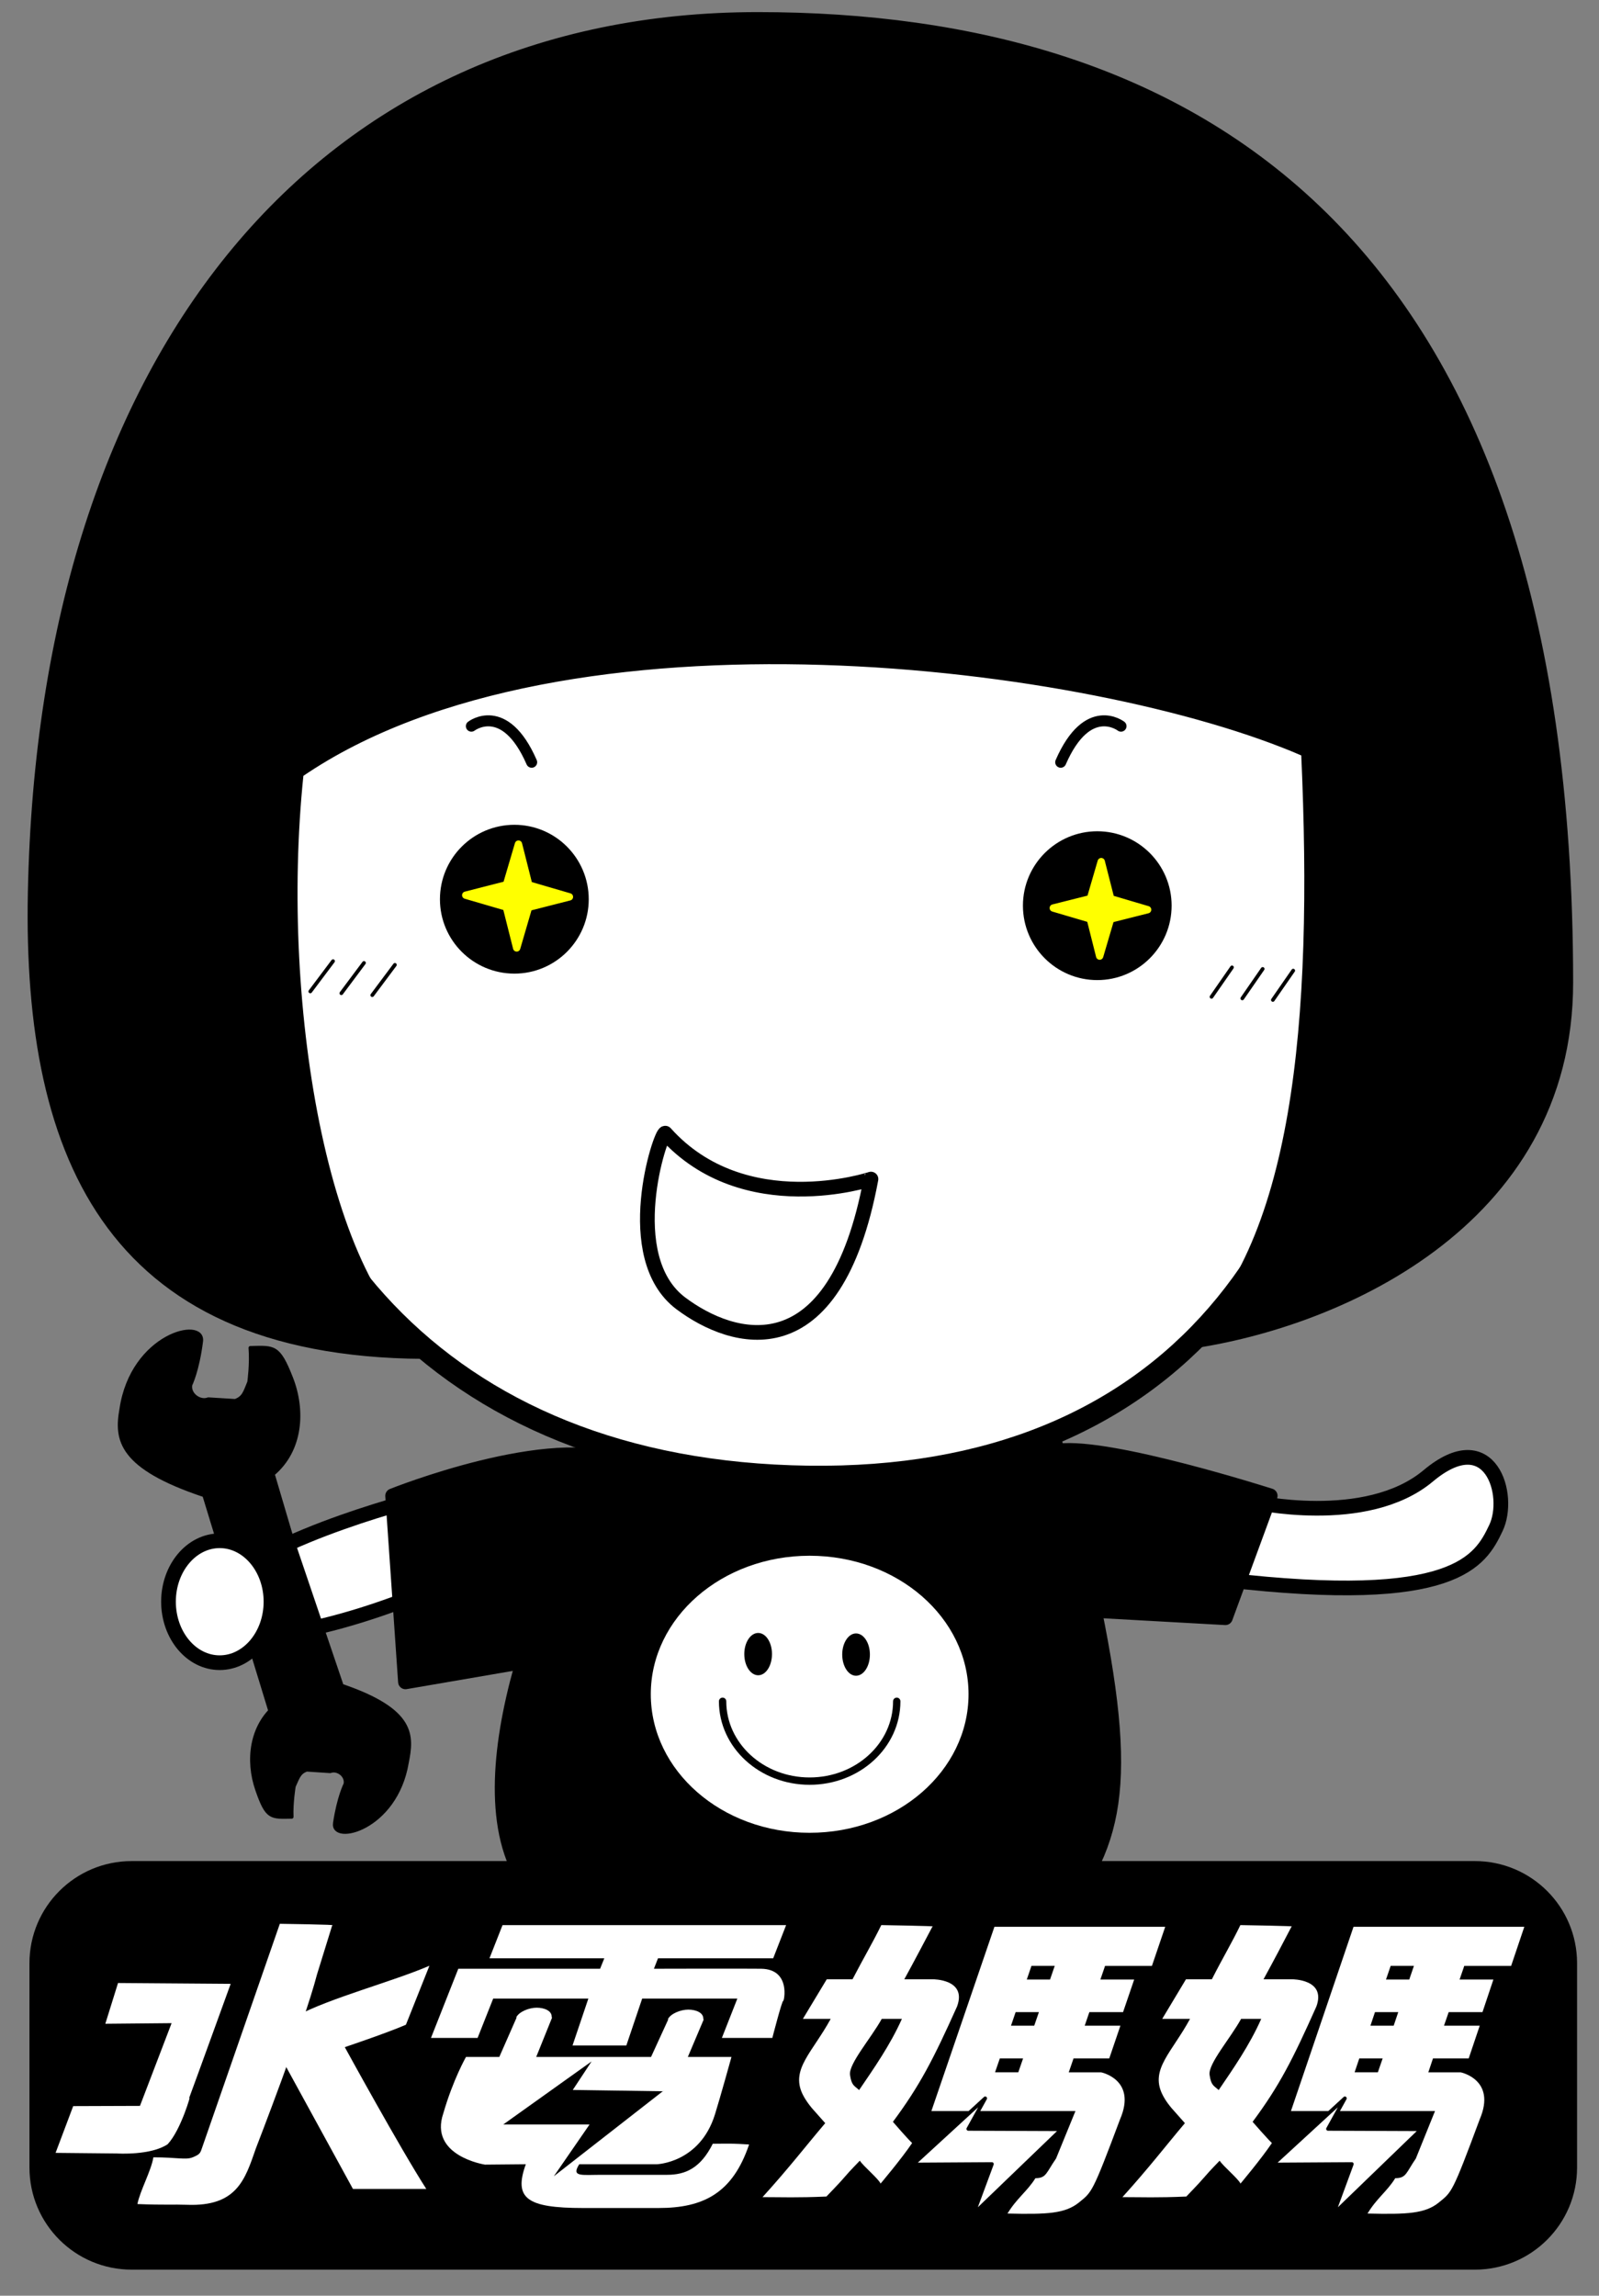
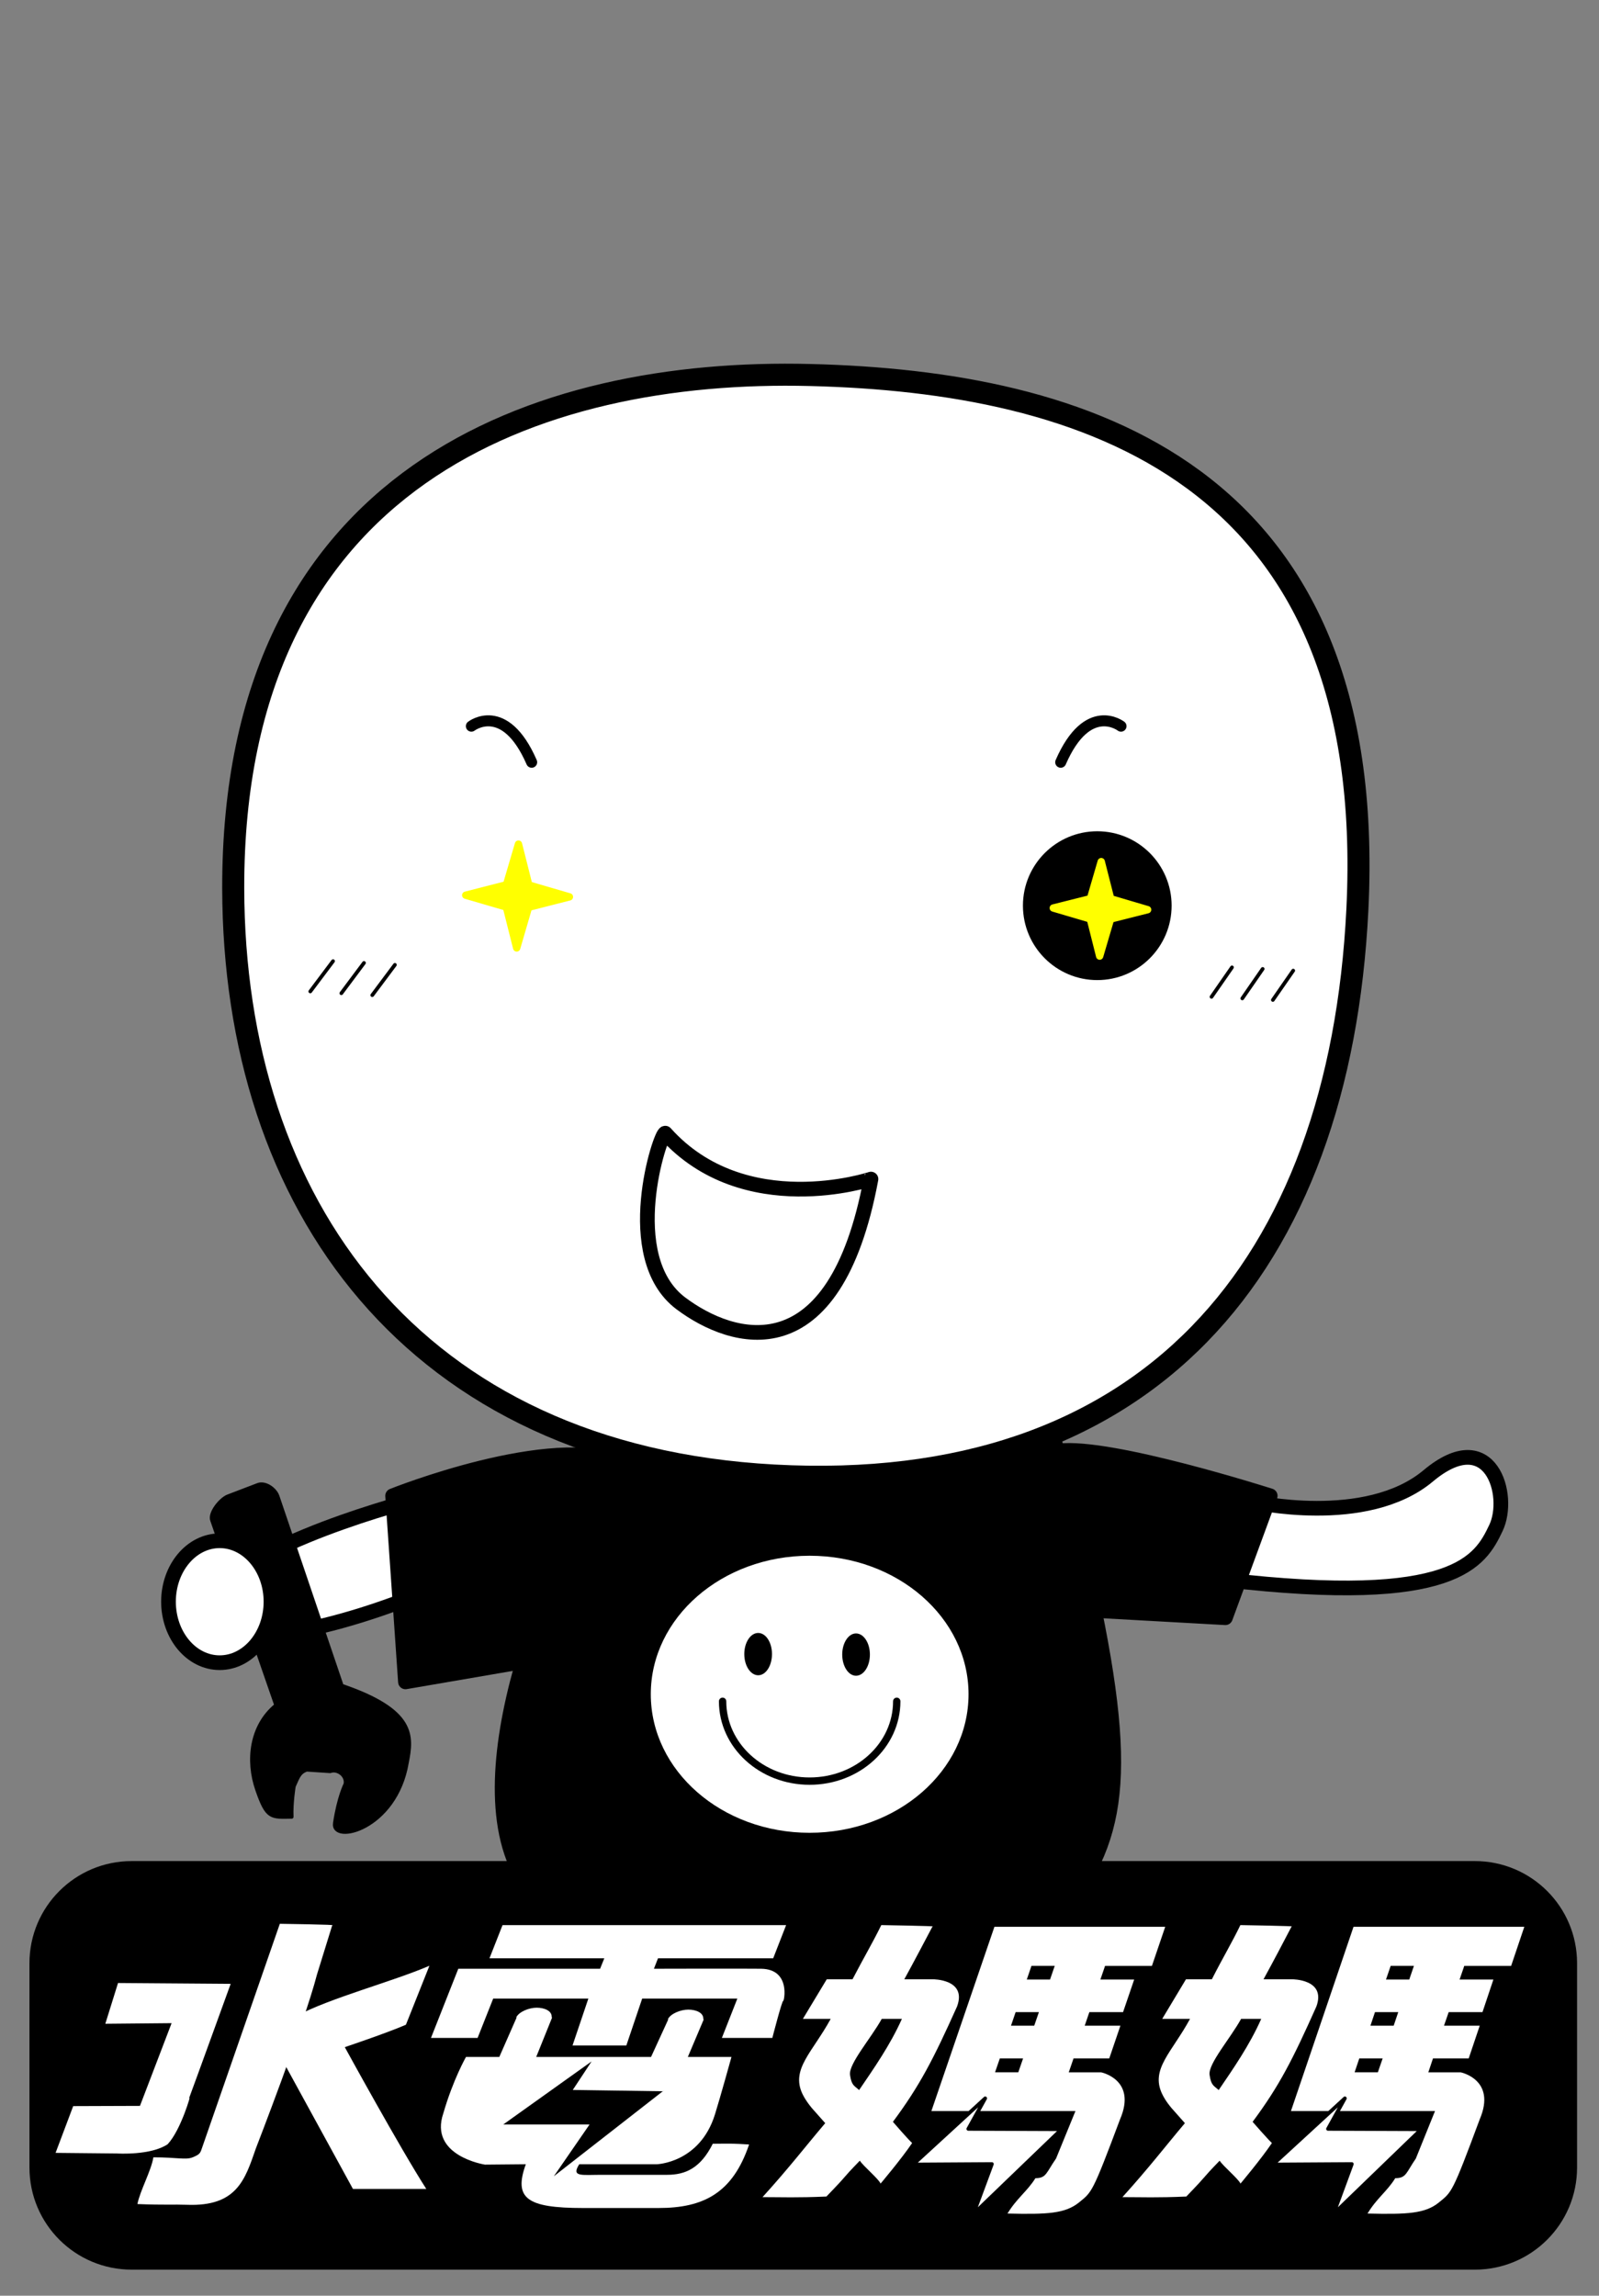
<svg xmlns="http://www.w3.org/2000/svg" version="1.1" id="圖層_2" x="0px" y="0px" width="209px" height="300px" viewBox="0 0 209 300" enable-background="new 0 0 209 300" xml:space="preserve">
  <rect x="0" y="0" width="209" height="300" fill="#808080" stroke="none" />
  <path fill-rule="evenodd" clip-rule="evenodd" fill="#FFFFFF" d="M72.358,265.139c0.235,0.329-4.793,0.329-4.637,0" />
  <path fill-rule="evenodd" clip-rule="evenodd" fill="#FFFFFF" d="M72.358,265.139c0.235,0.329-4.793,0.329-4.637,0" />
  <path fill-rule="evenodd" clip-rule="evenodd" fill="#FFFFFF" stroke="#000000" stroke-width="1.92" stroke-linecap="round" stroke-linejoin="round" stroke-miterlimit="10" d="  M163.568,196.223c0,0,14.975,3.464,23.123-3.369c8.146-6.813,10.872,2.571,8.834,6.833c-2.035,4.259-5.185,10.291-35.359,6.767  L163.568,196.223z" />
  <path fill-rule="evenodd" clip-rule="evenodd" fill="#FFFFFF" stroke="#000000" stroke-width="1.92" stroke-linecap="round" stroke-linejoin="round" stroke-miterlimit="10" d="  M52.996,196.317c0,0-26.241,6.987-25.113,14.256c0.971,6.297,17.577,1.677,27.62-2.521L52.996,196.317z" />
  <path fill-rule="evenodd" clip-rule="evenodd" stroke="#000000" stroke-width="1.92" stroke-linecap="round" stroke-linejoin="round" stroke-miterlimit="10" d="  M51.318,195.472c0,0,20.931-8.383,30.142-4.185c9.211,4.185,0.846,23.469,0.846,23.469l-29.311,5.031L51.318,195.472z" />
  <path fill-rule="evenodd" clip-rule="evenodd" stroke="#000000" stroke-width="1.92" stroke-linecap="round" stroke-linejoin="round" stroke-miterlimit="10" d="  M160.166,211.404l5.859-15.933c0,0-20.929-6.705-27.634-5.86c-6.69,0.831-8.365,20.115-8.365,20.115L160.166,211.404z" />
  <path fill-rule="evenodd" clip-rule="evenodd" stroke="#000000" stroke-width="1.92" stroke-linecap="round" stroke-linejoin="round" stroke-miterlimit="10" d="  M84.14,184.583c0,0-1.974,2.271-4.731,6.894c-6.705,11.264-19.912,41.202-10.512,54.737c8.413,12.11,13.912,12.03,33.588,12.737  c23.859,0.845,33.996-3.149,40.027-14.821c5.342-10.323,3.839-23.107-5.624-59.547H84.14z" />
  <path fill-rule="evenodd" clip-rule="evenodd" fill="#FFFFFF" stroke="#000000" stroke-width="2.88" stroke-linecap="round" stroke-linejoin="round" stroke-miterlimit="10" d="  M30.483,116.09c-0.095-53.907,39.776-67.992,75.449-67.083c35.453,0.893,74.334,12.33,71.485,69.872  c-2.319,46.624-27.291,76.593-76.249,73.944C53.904,190.255,30.561,157.293,30.483,116.09z" />
-   <path fill-rule="evenodd" clip-rule="evenodd" stroke="#000000" stroke-width="0.48" stroke-linecap="round" stroke-linejoin="round" stroke-miterlimit="10" d="  M3.881,116.702c-0.689,35.013,10.606,61.178,53.422,60.628c-14.351-7.003-21.056-45.574-17.876-76.076  c34.294-23.437,103.538-14.601,130.891-2.695c1.566,34.889-0.954,64.545-16.01,77.643c20.101-2.522,51.071-15.933,51.071-47.798  c0-98.917-50.226-126.583-106.342-126.583C42.107,1.821,5.276,45.42,3.881,116.702z" />
  <line fill-rule="evenodd" clip-rule="evenodd" fill="none" stroke="#000000" stroke-width="0.48" stroke-linecap="round" stroke-linejoin="round" stroke-miterlimit="10" x1="158.351" y1="130.269" x2="161.029" y2="126.415" />
  <line fill-rule="evenodd" clip-rule="evenodd" fill="none" stroke="#000000" stroke-width="0.48" stroke-linecap="round" stroke-linejoin="round" stroke-miterlimit="10" x1="162.375" y1="130.472" x2="165.04" y2="126.618" />
  <line fill-rule="evenodd" clip-rule="evenodd" fill="none" stroke="#000000" stroke-width="0.48" stroke-linecap="round" stroke-linejoin="round" stroke-miterlimit="10" x1="166.371" y1="130.675" x2="169.033" y2="126.837" />
  <line fill-rule="evenodd" clip-rule="evenodd" fill="none" stroke="#000000" stroke-width="0.48" stroke-linecap="round" stroke-linejoin="round" stroke-miterlimit="10" x1="51.617" y1="126.085" x2="48.656" y2="130.049" />
  <line fill-rule="evenodd" clip-rule="evenodd" fill="none" stroke="#000000" stroke-width="0.48" stroke-linecap="round" stroke-linejoin="round" stroke-miterlimit="10" x1="47.575" y1="125.835" x2="44.614" y2="129.798" />
  <line fill-rule="evenodd" clip-rule="evenodd" fill="none" stroke="#000000" stroke-width="0.48" stroke-linecap="round" stroke-linejoin="round" stroke-miterlimit="10" x1="43.533" y1="125.6" x2="40.556" y2="129.563" />
  <path fill-rule="evenodd" clip-rule="evenodd" fill="none" stroke="#000000" stroke-width="1.44" stroke-linecap="round" stroke-linejoin="round" stroke-miterlimit="10" d="  M146.522,94.894c0,0-4.354-3.368-7.88,4.715" />
  <path fill-rule="evenodd" clip-rule="evenodd" fill="none" stroke="#000000" stroke-width="1.44" stroke-linecap="round" stroke-linejoin="round" stroke-miterlimit="10" d="  M61.612,94.894c0,0,4.355-3.368,7.88,4.715" />
  <path fill-rule="evenodd" clip-rule="evenodd" fill="none" stroke="#000000" stroke-width="1.92" stroke-linecap="round" stroke-linejoin="round" stroke-miterlimit="10" d="  M86.959,148.082c-0.58-0.236-6.047,16.181,2.037,22.246c6.705,5.027,20.098,9.228,24.846-16.247  C113.843,154.08,97.284,159.595,86.959,148.082z" />
  <path fill-rule="evenodd" clip-rule="evenodd" stroke="#000000" stroke-width="3.36" stroke-linecap="round" stroke-linejoin="round" stroke-miterlimit="10" d="  M135.384,118.347c0-4.434,3.603-8.038,8.037-8.038c4.433,0,8.037,3.604,8.037,8.038c0,4.449-3.604,8.052-8.037,8.052  C138.986,126.398,135.384,122.795,135.384,118.347z" />
  <polygon fill-rule="evenodd" clip-rule="evenodd" fill="#FFFF00" stroke="#FFFF00" stroke-width="0.96" stroke-linecap="round" stroke-linejoin="round" stroke-miterlimit="10" points="  143.734,124.942 142.512,120.085 137.671,118.659 142.526,117.438 143.938,112.597 145.175,117.453 150,118.879 145.16,120.101 " />
-   <path fill-rule="evenodd" clip-rule="evenodd" stroke="#000000" stroke-width="3.36" stroke-linecap="round" stroke-linejoin="round" stroke-miterlimit="10" d="  M59.183,117.516c0-4.449,3.604-8.052,8.052-8.052c4.434,0,8.037,3.604,8.037,8.052c0,4.434-3.603,8.037-8.037,8.037  C62.787,125.552,59.183,121.949,59.183,117.516z" />
  <polygon fill-rule="evenodd" clip-rule="evenodd" fill="#FFFF00" stroke="#FFFF00" stroke-width="0.96" stroke-linecap="round" stroke-linejoin="round" stroke-miterlimit="10" points="  67.533,123.876 66.186,118.534 60.875,116.984 66.202,115.621 67.768,110.309 69.116,115.652 74.426,117.203 69.084,118.565 " />
  <g>
-     <path fill-rule="evenodd" clip-rule="evenodd" stroke="#000000" stroke-width="0.48" stroke-linecap="round" stroke-linejoin="round" stroke-miterlimit="10" d="   M15.851,184.161c-0.721,3.993-0.188,7.566,10.841,11.247L35.7,224.86c0.438,1.128,2.977,2.036,4.088,1.585l4.606-1.772   c1.112-0.454,0.22-2.084-0.219-3.211l-8.507-28.825c3.713-3.118,4.058-8.305,2.396-12.55c-1.66-4.23-2.224-4.025-5.341-3.949   c0.172,2.054-0.157,4.466-0.157,4.466c-0.58,1.427-0.72,2.036-1.817,2.459l-3.525-0.218c-1.096,0.438-2.553-0.611-2.334-1.864   c0,0,0.924-1.85,1.41-5.703C26.676,172.206,17.276,174.415,15.851,184.161z" />
    <path fill-rule="evenodd" clip-rule="evenodd" stroke="#000000" stroke-width="0.48" stroke-linecap="round" stroke-linejoin="round" stroke-miterlimit="10" d="   M53.183,230.361c0.705-3.524,1.034-6.815-8.507-10.075L36.28,195.52c-0.33-0.941-1.63-1.851-2.586-1.474l-3.932,1.503   c-0.955,0.393-2.381,2.163-2.052,3.104l8.382,24.188c-3.322,2.71-3.791,7.269-2.491,11.028c1.3,3.776,1.801,3.603,4.527,3.558   c-0.078-1.834,0.282-3.996,0.282-3.996c0.564-1.237,0.689-1.786,1.661-2.163l3.085,0.204c0.972-0.376,2.225,0.564,1.99,1.677   c0,0-0.861,1.645-1.378,5.092C43.344,240.996,51.71,239.069,53.183,230.361z" />
  </g>
  <path fill-rule="evenodd" clip-rule="evenodd" fill="#FFFFFF" stroke="#000000" stroke-width="1.92" stroke-linecap="round" stroke-linejoin="round" stroke-miterlimit="10" d="  M22.023,209.304c0-4.385,2.992-7.958,6.69-7.958c3.697,0,6.705,3.573,6.705,7.958c0,4.402-3.008,7.976-6.705,7.976  C25.015,217.279,22.023,213.706,22.023,209.304z" />
  <path fill-rule="evenodd" clip-rule="evenodd" fill="#FFFFFF" d="M85.063,221.398c0-9.994,9.29-18.094,20.758-18.094  c11.483,0,20.773,8.1,20.773,18.094c0,10.012-9.29,18.111-20.773,18.111C94.354,239.51,85.063,231.41,85.063,221.398z" />
  <path fill-rule="evenodd" clip-rule="evenodd" d="M97.284,216.151c0-1.521,0.814-2.757,1.817-2.757s1.802,1.236,1.802,2.757  c0,1.534-0.8,2.772-1.802,2.772S97.284,217.686,97.284,216.151z" />
  <path fill-rule="evenodd" clip-rule="evenodd" d="M110.084,216.213c0-1.518,0.813-2.757,1.801-2.757  c1.002,0,1.817,1.239,1.817,2.757c0,1.536-0.815,2.772-1.817,2.772C110.897,218.985,110.084,217.749,110.084,216.213z" />
  <path fill-rule="evenodd" clip-rule="evenodd" fill="none" stroke="#000000" stroke-width="0.96" stroke-linecap="round" stroke-linejoin="round" stroke-miterlimit="10" d="  M117.21,222.323c0,5.765-5.092,10.434-11.389,10.434c-6.282,0-11.373-4.669-11.373-10.434" />
  <path fill-rule="evenodd" clip-rule="evenodd" d="M3.85,256.553c0-7.377,5.984-13.348,13.363-13.348h175.555  c7.381,0,13.366,5.971,13.366,13.348v26.697c0,7.377-5.985,13.347-13.366,13.347H17.213c-7.378,0-13.363-5.97-13.363-13.347V256.553  z" />
  <path fill-rule="evenodd" clip-rule="evenodd" fill="#FFFFFF" d="M43.422,251.603c1.035-0.093-6.846-0.202-6.846-0.202  l-10.183,29.326c-0.235,0.69-0.297,0.816-1.253,1.208c-0.878,0.342-2.053-0.017-5.092-0.017c-0.282,1.754-1.754,4.386-2.084,6.108  c3.541,0.142,4.7,0.032,6.471,0.095c6.532,0.251,7.598-3.305,9.007-7.362c0,0,6.314-16.263,7.99-22.732L43.422,251.603z" />
  <path fill-rule="evenodd" clip-rule="evenodd" fill="#FFFFFF" d="M37.078,269.51c3.634,6.643,9.055,16.542,9.055,16.542h9.587  c-3.415-5.31-10.653-18.532-10.653-18.532s5.515-1.849,7.99-2.929l3.071-7.707c-4.888,2.099-13.004,4.213-17.406,6.578  C38.723,263.462,35.496,266.595,37.078,269.51z" />
  <path fill-rule="evenodd" clip-rule="evenodd" fill="#FFFFFF" d="M30.153,259.248l-14.726-0.109l-1.661,5.327l8.663-0.08  l-4.135,10.811l-8.727,0.03l-2.303,6.11l8.052,0.08c0,0,4.371,0.281,6.596-1.207c1.802-1.943,3.118-6.784,2.852-6.032h-0.047  C25.469,272.173,30.357,258.669,30.153,259.248z" />
  <path fill-rule="evenodd" clip-rule="evenodd" fill="#FFFFFF" d="M76.901,261.177l-2.067,6.124h7.034l2.068-6.124h12.439  l-2.021,5.137h6.596c0,0,1.285-4.981,1.426-4.84c0.095,0.095,1.034-4.138-2.883-4.198c-2.068-0.032-14.021,0-14.021,0l0.532-1.364  h15.056l1.692-4.34H65.685l-1.708,4.34h15.008l-0.549,1.364H59.903l-3.571,9.038h6.094l2.036-5.137H76.901z M93.461,276.276  c0.705-2.27,2.146-7.473,2.146-7.473h-5.702l2.083-4.918h-0.062c0.078-0.861-0.956-1.269-1.958-1.269s-2.318,0.518-2.679,1.269  h0.063l-2.256,4.918H70.086l2.084-5.169h-0.063c0.079-0.861-0.956-1.269-1.958-1.269c-1.002,0-2.303,0.518-2.679,1.269h0.063  l-2.271,5.169h-4.355c0,0-1.692,2.963-2.961,7.364c-1.911,5.576,5.437,6.706,5.437,6.706l5.342-0.048  c-1.598,4.449,0.094,5.717,7.473,5.717h9.885c5.859,0,9.681-1.941,11.828-8.301c-2.068-0.125-2.272-0.125-4.747-0.095  c-1.598,3.18-3.556,4.058-5.968,4.058h-8.585c-2.601,0-3.979,0.313-2.898-1.379h10.12C85.832,282.826,91.487,282.668,93.461,276.276  z M77.325,269.385l-2.459,3.728l11.765,0.173l-14.24,11.107l4.668-6.767h-11.28L77.325,269.385z" />
  <path fill-rule="evenodd" clip-rule="evenodd" fill="#FFFFFF" d="M164.851,263.823c-1.518,3.445-3.695,6.563-5.56,9.305  c-0.627-0.578-0.988-0.563-1.191-1.989c-0.204-1.44,2.727-4.777,4.12-7.315H164.851z M163.725,277.279  c3.525-4.745,5.263-8.193,8.335-15.07c1.315-3.588-3.167-3.557-3.167-3.557h-3.742c1.316-2.396,2.552-4.762,3.666-6.893  c0.984-0.063-6.691-0.188-6.691-0.188c-1.126,2.335-2.271,4.215-3.727,7.081h-3.385l-3.103,5.171h3.635  c-2.365,4.37-5.201,6.563-3.649,9.807c0.47,1.004,1.27,1.896,1.27,1.896l1.707,1.927c-2.476,2.931-4.715,5.858-8.164,9.667  c2.696,0,4.389,0.093,8.351-0.078c3.229-3.354,1.661-1.897,4.356-4.685c0.438,0.703,2.442,2.364,2.726,2.992  c0,0,2.679-3.181,4.104-5.296C165.76,279.6,163.834,277.421,163.725,277.279z M180.722,268.993l-0.627,1.817h-3.039l0.612-1.817  H180.722z M184.2,258.684h-3.041l0.612-1.785h3.038L184.2,258.684z M179.124,264.717l0.594-1.772h3.042l-0.597,1.772H179.124z   M190.92,270.811h-4.229l0.609-1.817h4.669l1.441-4.276h-4.67l0.612-1.772h4.418l1.426-4.261h-4.418l0.612-1.785h6.125l1.723-5.106  h-22.324l-8.179,24.077h18.83l-2.506,6.206c-1.27,1.848-1.236,2.568-2.692,2.568c-1.019,1.676-2.461,2.663-3.62,4.621  c5.247,0.126,7.552,0,9.336-1.456c1.677-1.38,1.706-1.113,5.327-10.857C195.635,271.751,190.92,270.811,190.92,270.811z" />
  <path fill-rule="evenodd" clip-rule="evenodd" fill="#FFFFFF" d="M117.885,263.823c-1.534,3.445-3.729,6.563-5.592,9.305  c-0.628-0.578-0.988-0.563-1.192-1.989c-0.188-1.44,2.742-4.777,4.151-7.315H117.885z M116.71,277.279  c3.525-4.745,5.295-8.193,8.383-15.07c1.331-3.588-3.151-3.557-3.151-3.557h-3.743c1.315-2.396,2.554-4.762,3.682-6.893  c0.987-0.063-6.689-0.188-6.689-0.188c-1.144,2.335-2.272,4.215-3.761,7.081h-3.369l-3.117,5.171h3.635  c-2.381,4.37-5.232,6.563-3.696,9.807c0.485,1.004,1.269,1.896,1.269,1.896l1.709,1.927c-2.492,2.931-4.732,5.858-8.194,9.667  c2.694,0,4.386,0.093,8.351-0.078c3.243-3.354,1.66-1.897,4.368-4.685c0.441,0.703,2.446,2.364,2.712,2.992  c0,0,2.695-3.181,4.122-5.296C118.73,279.6,116.818,277.421,116.71,277.279z M133.724,268.993l-0.627,1.817h-3.038l0.625-1.817  H133.724z M137.249,258.684h-3.04l0.61-1.785h3.04L137.249,258.684z M132.143,264.717l0.607-1.772h3.042l-0.612,1.772H132.143z   M143.922,270.811h-4.229l0.625-1.817h4.67l1.456-4.276h-4.667l0.609-1.772h4.404l1.455-4.261h-4.418l0.612-1.785h6.126l1.737-5.106  h-22.324l-8.24,24.077h18.83l-2.536,6.206c-1.286,1.848-1.255,2.568-2.696,2.568c-1.034,1.676-2.475,2.663-3.649,4.621  c5.264,0.126,7.551,0,9.354-1.456c1.677-1.38,1.707-1.113,5.357-10.857C148.637,271.751,143.922,270.811,143.922,270.811z" />
  <polygon fill-rule="evenodd" clip-rule="evenodd" fill="#FFFFFF" stroke="#000000" stroke-width="0.48" stroke-linecap="round" stroke-linejoin="round" stroke-miterlimit="10" points="  175.786,274.209 173.576,278.204 185.768,278.252 174.283,289.343 176.694,282.794 166.371,282.858 " />
  <polygon fill-rule="evenodd" clip-rule="evenodd" fill="#FFFFFF" stroke="#000000" stroke-width="0.48" stroke-linecap="round" stroke-linejoin="round" stroke-miterlimit="10" points="  128.773,274.209 126.563,278.204 138.751,278.252 127.222,289.343 129.649,282.794 119.343,282.858 " />
</svg>